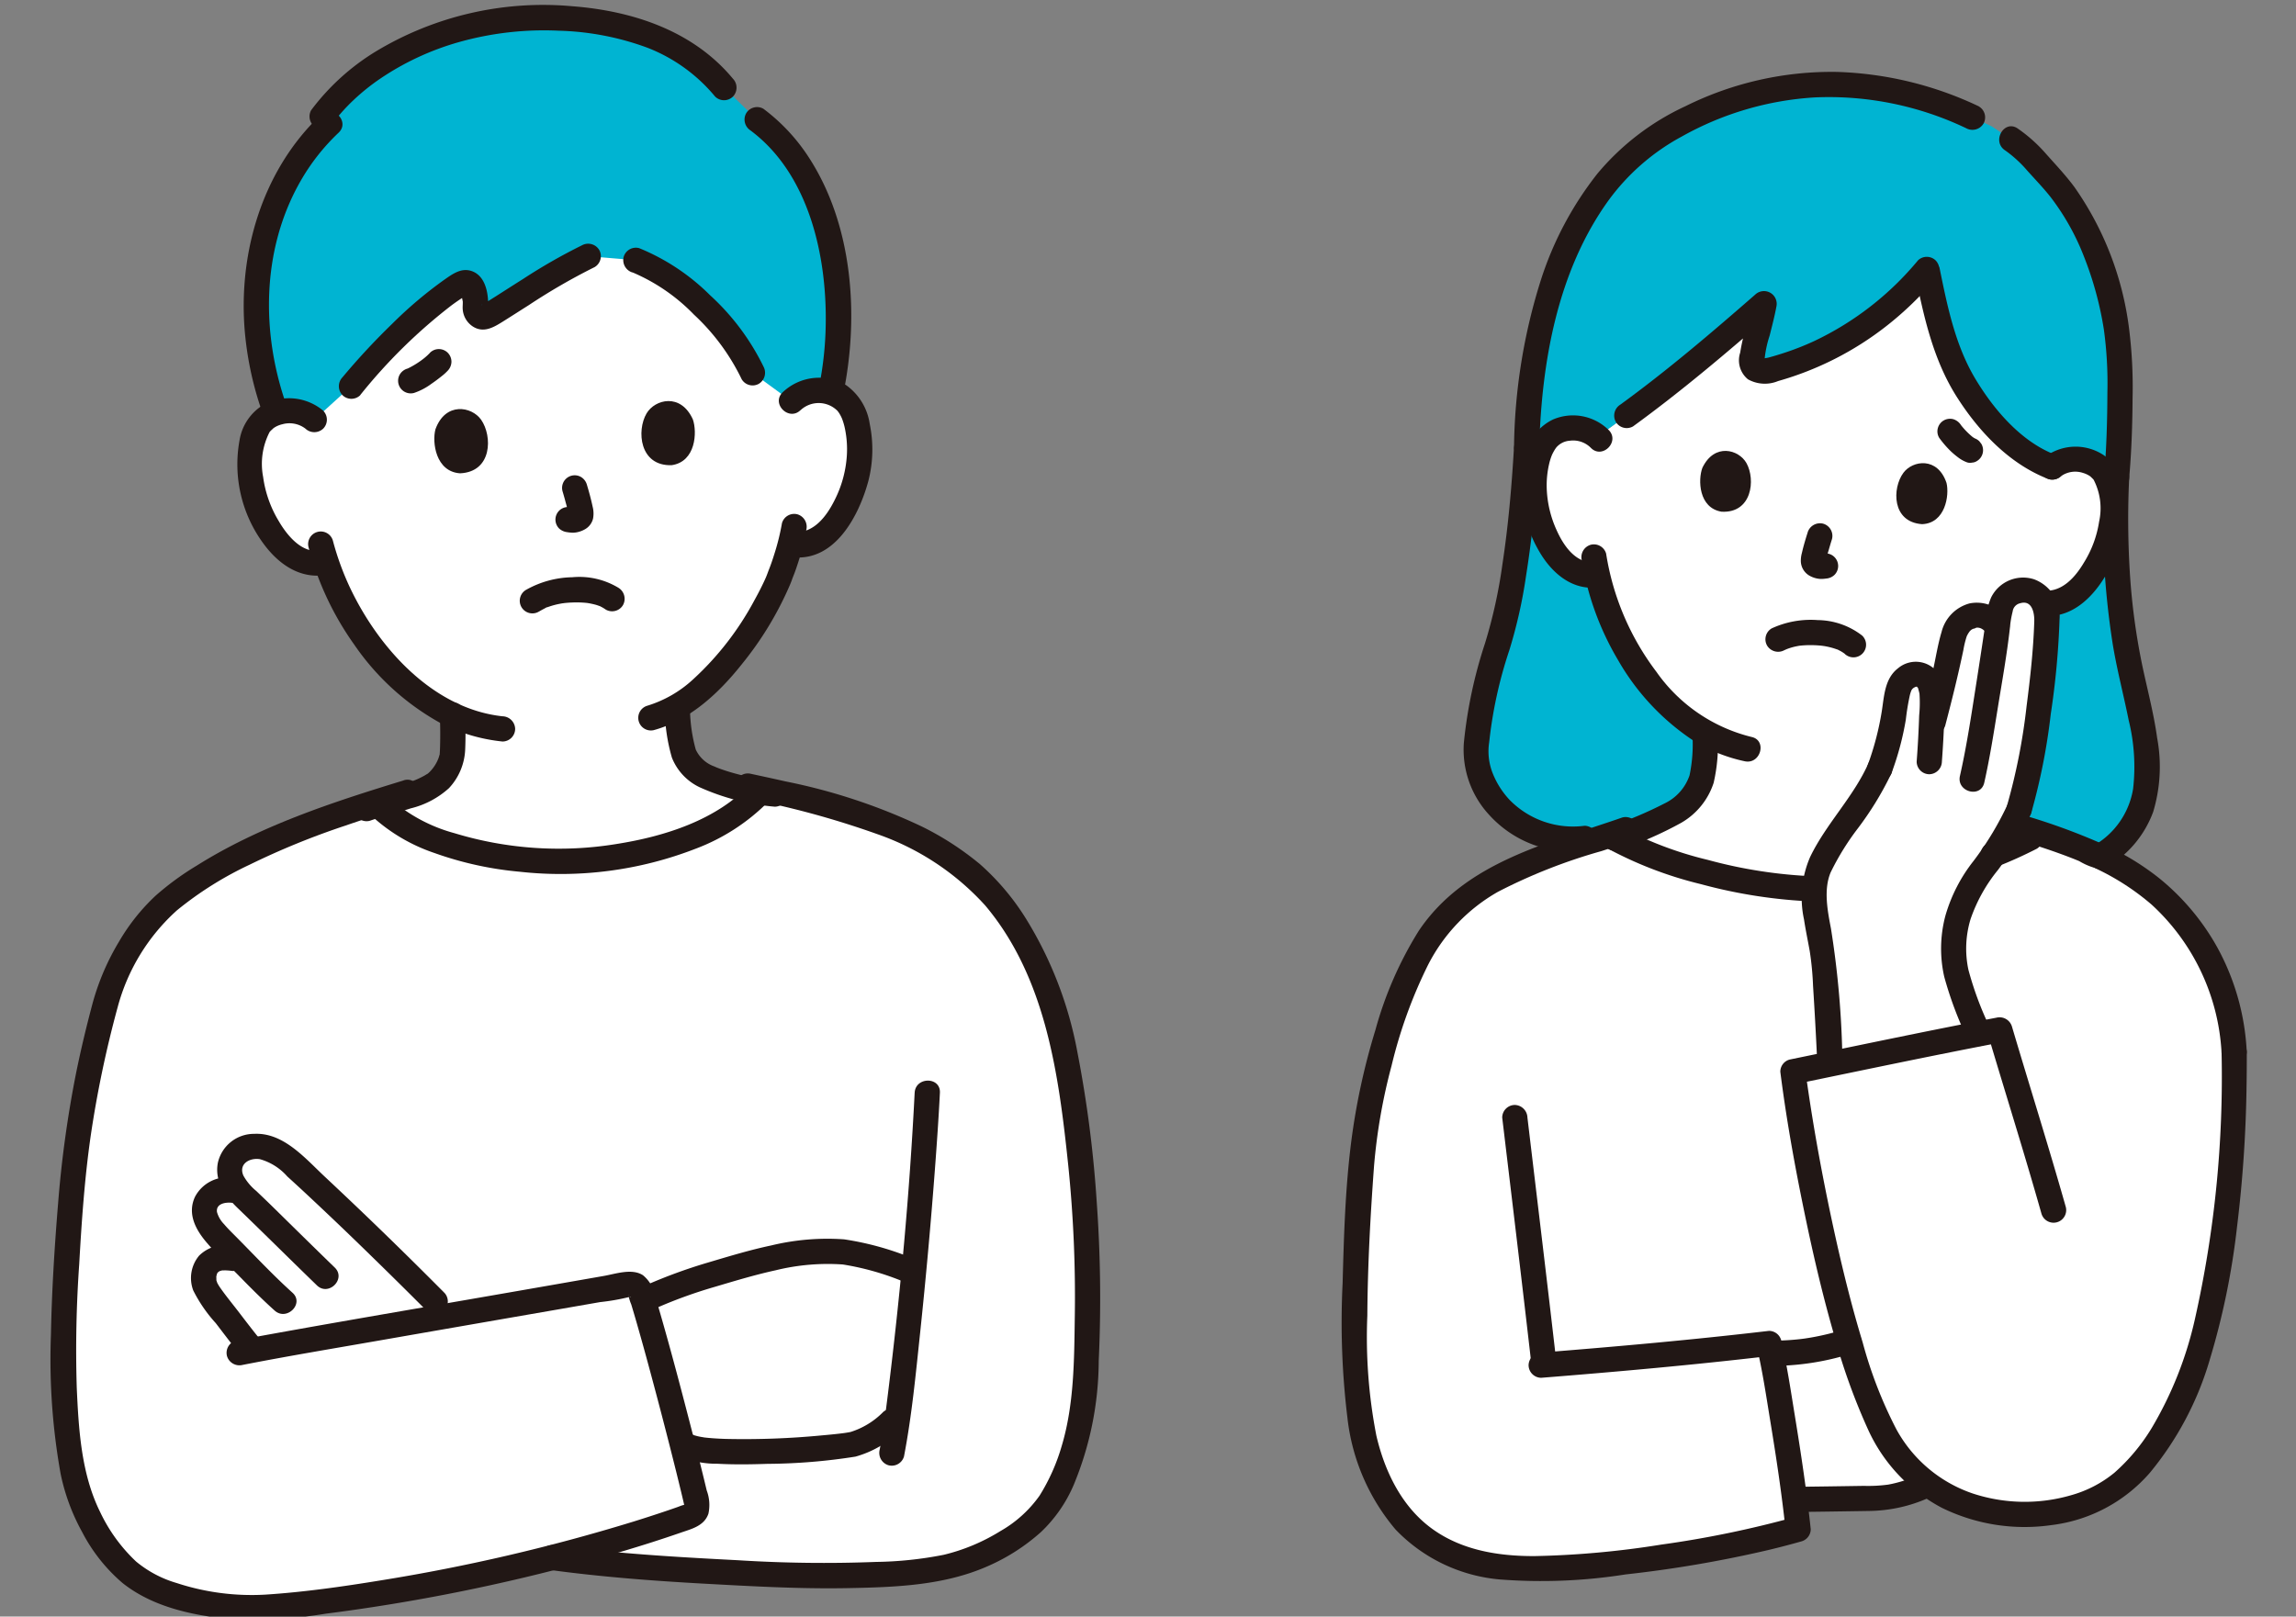
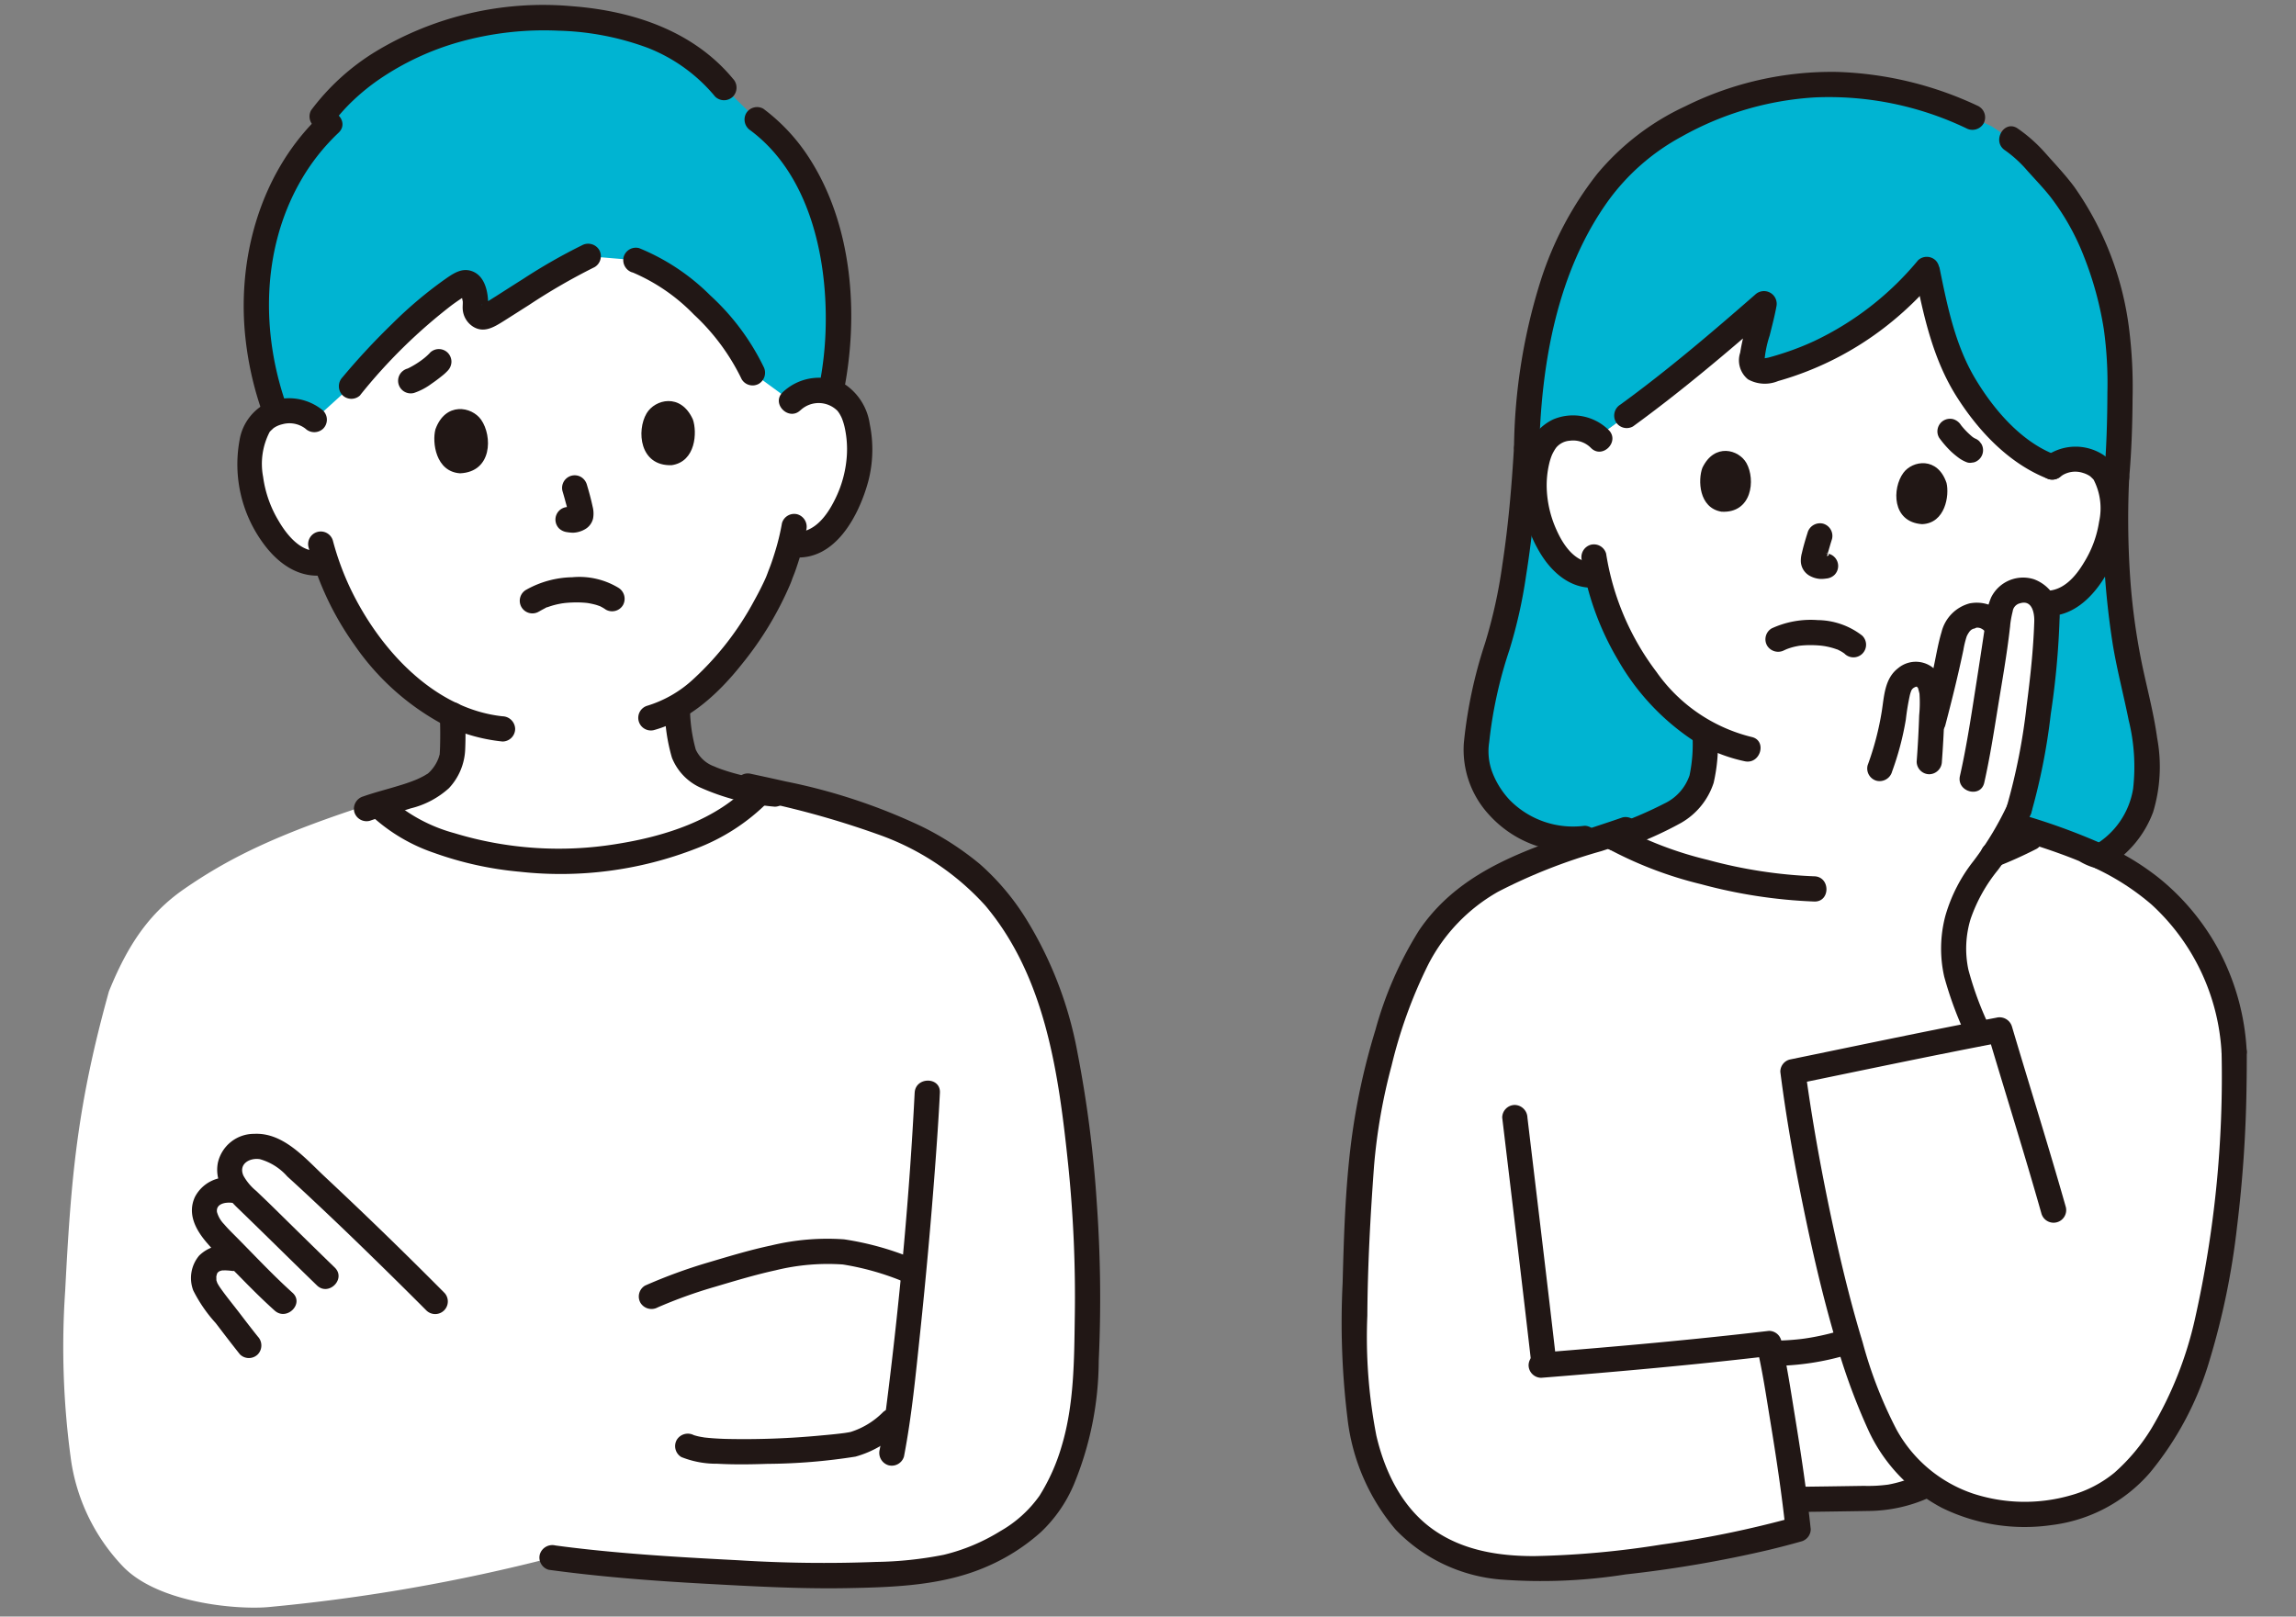
<svg xmlns="http://www.w3.org/2000/svg" width="213" height="150" viewBox="0 0 213 150">
  <rect x="0" y="0" width="213" height="150" fill="#808080" stroke="none" />
  <defs>
    <clipPath id="clip-path">
      <rect id="長方形_21" data-name="長方形 21" width="213" height="150" transform="translate(686 2092)" fill="#fff" stroke="#707070" stroke-width="1" />
    </clipPath>
  </defs>
  <g id="マスクグループ_1" data-name="マスクグループ 1" transform="translate(-686 -2092)" clip-path="url(#clip-path)">
    <g id="_13112" data-name="13112" transform="translate(690.705 2092.479)">
      <path id="パス_178" data-name="パス 178" d="M88.132,55.185A3.463,3.463,0,0,1,90.6,54.173a3.213,3.213,0,0,1,2.946,1.492c1.045,1.662,1.124,4.8.541,6.758a10.466,10.466,0,0,1-2.877,5.1,3.816,3.816,0,0,1-2.908.962l-.284-.037a22.4,22.4,0,0,1-.906,2.786c-.667,2.048-4.493,9.266-9.579,12.269a21.665,21.665,0,0,0,.517,4.028,3.516,3.516,0,0,0,1.631,2.16,17.043,17.043,0,0,0,5.545,1.741l-.058.059c-3.6,3.893-10.357,6.051-17.358,6.34-7.148.253-14.723-1.715-18-5.2A23.088,23.088,0,0,0,54.884,90.8a4.517,4.517,0,0,0,1.756-2.653,33.163,33.163,0,0,0,.029-3.859,20.407,20.407,0,0,1-6.355-4.966,26.332,26.332,0,0,1-5.355-9.229,3.742,3.742,0,0,1-3.212-.674,10.464,10.464,0,0,1-3.26-4.859c-.732-1.913-.894-5.043.021-6.779a3.213,3.213,0,0,1,2.823-1.713,3.463,3.463,0,0,1,2.536.82s-3.716-20.922,22.3-20.922S88.132,55.185,88.132,55.185Z" transform="translate(-19.406 -18.425)" fill="#fff" />
      <path id="パス_179" data-name="パス 179" d="M66.86,221.97c-1.355-.062-2.731-.136-4.15-.212-4.994-.263-10.232-.639-14.977-1.292a166.714,166.714,0,0,1-26.42,4.6c-2.981.233-10.12-.41-13.363-3.752a18.069,18.069,0,0,1-4.816-9.719,76.545,76.545,0,0,1-.568-15.878c.542-10.534,1.1-17.156,4.062-27.8,1.727-4.26,3.706-7.231,6.99-9.5,4.34-3,8.915-5.194,17.789-8.039,3.146,3.638,10.905,5.7,18.218,5.445,7.187-.3,14.119-2.565,17.634-6.658,5.39,1.173,10.936,2.519,15.723,5.305a20.234,20.234,0,0,1,5.2,4.019,26.857,26.857,0,0,1,3.76,5.423c3.141,5.935,3.989,12.6,4.74,19.2a122.123,122.123,0,0,1,.571,19.581c-.244,5.091-.868,8.32-3.063,12.246-1.79,3.2-7.047,6.223-11.651,6.725a96.525,96.525,0,0,1-15.684.314Z" transform="translate(-1.224 -76.419)" fill="#fff" />
      <path id="パス_180" data-name="パス 180" d="M335.182,256.343c-.233-.709-.46-1.434-.68-2.171a22.993,22.993,0,0,1-6.43,1.122l-.808.024c.5,2.5,1.526,8.494,2.18,13.542,2.575-.024,5.145-.069,7.714-.108a11.509,11.509,0,0,0,4.648-1.287,15.192,15.192,0,0,1-4.884-6.452C336.31,259.587,335.728,258.011,335.182,256.343Z" transform="translate(-167.663 -130.217)" fill="#fff" />
      <path id="パス_181" data-name="パス 181" d="M115.833,253.517c-1.093-4.246-2.38-9.016-3.244-11.863a48.614,48.614,0,0,1,8.369-2.968,31.506,31.506,0,0,1,9.278-1.59c2.467,0,5.107,1.068,6.938,1.712l.554.2c-.47,5-1,9.881-1.471,13.363l-.542.488a10.336,10.336,0,0,1-3.58,2.146c-2.249.439-13.319,1.215-15.362.177l-.591-.3Z" transform="translate(-57.681 -121.468)" fill="#fff" />
      <path id="パス_182" data-name="パス 182" d="M29.5,224.245c-.067-.119-.128-.24-.182-.364a1.875,1.875,0,0,1,.293-1.981,2.4,2.4,0,0,1,2.136-.7l.6.064a4.08,4.08,0,0,1-.6-.9,2.292,2.292,0,0,1,.347-2.536,2.752,2.752,0,0,1,2.227-.676,4.741,4.741,0,0,1,2.513,1.178c3.651,3.232,10.371,9.786,13.767,13.21,0,0,.655.629,1.351,1.278-7.335,1.274-14.815,2.58-18.308,3.225l-.348-.435c-1.084-1.352-1.993-2.59-3.161-4.089A5.219,5.219,0,0,1,29.189,230a2.183,2.183,0,0,1,.314-1.9c.748-.832,1.727-.683,3.054-.446-.539-.555-1.079-1.109-1.625-1.654a8.465,8.465,0,0,1-1.431-1.75Z" transform="translate(-14.906 -111.232)" fill="#fff" />
      <path id="パス_183" data-name="パス 183" d="M287.956,65.7c.035.028.07.058.1.088l1.249-.91,1.455-1.059c4.141-3,8.636-6.8,12.755-10.4-.244,1.384-.962,3.733-1.139,5.169-.072.577.04.785.468,1.019a2.021,2.021,0,0,0,1.176.014,28.146,28.146,0,0,0,14.6-9.384,48.524,48.524,0,0,0,2.314,8.564c2.084,4.558,5.842,8.513,9.312,9.8a3.289,3.289,0,0,1,2.426-.721,3.052,3.052,0,0,1,2.641,1.69c.829,1.669.606,4.637-.132,6.437a9.943,9.943,0,0,1-3.2,4.539,3.621,3.621,0,0,1-2.839.634l-.264-.061a21.338,21.338,0,0,1-1.122,2.545,28.493,28.493,0,0,1-7.908,9.315c.016,1.073-.014,1.5.088,2.89a6.944,6.944,0,0,0,.334,1.96,4.785,4.785,0,0,0,1.436,2.091,16.123,16.123,0,0,0,4.807,2.433l1.687.664a44.626,44.626,0,0,1-19.141,4.739c-6.437.025-14.88-2.195-19.4-4.724l1.726-.679a16.127,16.127,0,0,0,4.807-2.433,4.787,4.787,0,0,0,1.437-2.091,6.946,6.946,0,0,0,.334-1.96c.092-1.26.076-1.727.084-2.6a19.06,19.06,0,0,1-5.817-5.462,25,25,0,0,1-4.18-9.228,3.553,3.553,0,0,1-2.971-.943,9.921,9.921,0,0,1-2.617-4.9c-.51-1.876-.364-4.849.665-6.4a3.049,3.049,0,0,1,2.829-1.35A3.358,3.358,0,0,1,287.956,65.7Z" transform="translate(-144.561 -25.738)" fill="#fff" />
      <path id="パス_184" data-name="パス 184" d="M329.639,177.823a110.51,110.51,0,0,1-2.191,23.734c-1.255,5.628-3.341,11.561-7.586,15.687-4.023,3.91-10.969,4.281-15.626,2.38a14.261,14.261,0,0,1-7.9-8.118,64.284,64.284,0,0,1-2.423-6.84,22.953,22.953,0,0,1-6.43,1.122l-.8.043c.593,3,1.938,10.908,2.5,16.289a111.391,111.391,0,0,1-20.708,3.488c-5.845.48-11.9.3-16.073-4.587-3.853-4.508-4.292-10.869-4.35-16.538-.055-5.421.234-10.852.634-16.257.445-6.044,2.91-15.905,6.262-20.954,3.539-5.331,9.25-7.1,15.246-9.055l1.173-.336c.263-.075.445-.1.522-.046,4.448,2.6,13.112,4.912,19.687,4.886a44.3,44.3,0,0,0,19.953-5.178c5.035,1.609,8.876,3.389,12.025,6.489a20.863,20.863,0,0,1,6.083,13.79" transform="translate(-127.08 -80.712)" fill="#fff" />
      <path id="パス_185" data-name="パス 185" d="M352.158,135.7a25.436,25.436,0,0,0,1.609-2.619c.244-.462.472-.944.691-1.463,1.458-4.726,2.348-12.8,2.555-17.011a4.174,4.174,0,0,0-.235-2.086,2.282,2.282,0,0,0-2.009-1.224,2.212,2.212,0,0,0-2.123,2.028c-.068.356-.146.9-.2,1.335l-.032-.039a2.39,2.39,0,0,0-2-1c-1.136.105-1.871.965-2.143,2.313-.41,2.071-1.25,5.541-1.977,8.252.041-.937.066-1.812.095-2.866a3.488,3.488,0,0,0-.257-1.382,1.366,1.366,0,0,0-.921-.823,1.741,1.741,0,0,0-1.756.87,6.354,6.354,0,0,0-.508,2.037,26.379,26.379,0,0,1-1.427,5.822c-1.4,3.319-5.466,7.559-5.974,10.26a11.329,11.329,0,0,0,.164,4.062,36.413,36.413,0,0,1,.694,4.5c.218,3.278.335,5.246.478,8.361,4.526-.862,9.528-1.832,13.817-2.591-1.189-2.623-2.545-6-2.341-7.908a11.334,11.334,0,0,1,2.316-6.754C351.218,137.026,351.706,136.352,352.158,135.7Z" transform="translate(-171.844 -57.017)" fill="#fff" />
      <path id="パス_186" data-name="パス 186" d="M91.382,20.036a17.573,17.573,0,0,0-5.825-8.193L82.5,8.87C78.989,4.6,73.471,2.422,65.707,2.38c-10.1.049-17.367,4.845-20.5,9.174l.7.673c-6.611,6.2-8.692,16.913-4.99,26.833a4.247,4.247,0,0,1,1.034-.2,3.463,3.463,0,0,1,2.536.82l3.424-3.107c2.541-3.06,7.055-7.7,10.277-9.55.377-.217.884.038,1.065.676a4.249,4.249,0,0,1,.16,1.539.8.8,0,0,0,1.178.818c2.3-1.394,6.379-4.179,9.3-5.543l4.418.371a14.218,14.218,0,0,1,4.149,2.392,23.7,23.7,0,0,1,6.681,8.056l3.618,2.647a3.463,3.463,0,0,1,2.466-1.012,4.154,4.154,0,0,1,1.176.155A31.914,31.914,0,0,0,91.382,20.036Z" transform="translate(-20.031 -1.219)" fill="#00b4d2" />
      <path id="パス_187" data-name="パス 187" d="M281.174,85.042l1.257.07.746-.213c.263-.075.445-.1.522-.046s.2.106.293.159l1.719-.676a16.138,16.138,0,0,0,4.807-2.433,4.787,4.787,0,0,0,1.437-2.091,6.946,6.946,0,0,0,.334-1.96c.092-1.26.076-1.727.084-2.6a19.06,19.06,0,0,1-5.817-5.462,25,25,0,0,1-4.18-9.228,3.553,3.553,0,0,1-2.97-.943,9.921,9.921,0,0,1-2.617-4.9c-.51-1.876-.364-4.849.665-6.4a3.049,3.049,0,0,1,2.829-1.35,3.358,3.358,0,0,1,2,.72c.035.028.07.058.1.088l1.249-.91,1.455-1.059c4.141-3,8.636-6.8,12.755-10.4-.244,1.384-.962,3.733-1.139,5.169-.072.577.04.785.468,1.019a2.021,2.021,0,0,0,1.176.014,28.145,28.145,0,0,0,14.6-9.384,48.527,48.527,0,0,0,2.314,8.564c2.084,4.558,5.842,8.513,9.312,9.8A3.289,3.289,0,0,1,327,49.869a3.051,3.051,0,0,1,2.641,1.69c.829,1.669.606,4.637-.132,6.437a9.942,9.942,0,0,1-3.2,4.539,3.712,3.712,0,0,1-2.487.69v0a4.174,4.174,0,0,1,.235,2.086c-.207,4.212-1.1,12.285-2.555,17.011-.219.52-.448,1-.691,1.463-.079.151-.162.3-.244.444l.272.1,1.684.663c.279-.146.554-.293.815-.439a46.733,46.733,0,0,1,5.653,2.162,8.522,8.522,0,0,0,3.747-4.276c1.352-3.489.2-8.181-.655-11.825A69.226,69.226,0,0,1,330.534,51.6c.337-3.7.335-8.117.31-9.967-.086-6.411-2.546-13.708-6.451-17.912-1.555-1.674-2.079-2.51-3.625-3.54l-1.79-1.192-1.8-.853a30.172,30.172,0,0,0-11.912-3.008,29.578,29.578,0,0,0-19.394,6.31c-5.74,4.89-9.742,14.2-10.07,27.335-.517,8.887-1.618,15.253-2.85,18.838a43.091,43.091,0,0,0-1.846,9.1C270.864,80.387,274.674,85.735,281.174,85.042Z" transform="translate(-138.887 -7.729)" fill="#00b4d2" />
      <path id="パス_188" data-name="パス 188" d="M51.41,10.924a17.271,17.271,0,0,1,1.919-2.131,19.97,19.97,0,0,1,2.5-2,25.3,25.3,0,0,1,7.159-3.336,29.115,29.115,0,0,1,9.36-1.087A25.612,25.612,0,0,1,80.577,3.95a15.376,15.376,0,0,1,6.281,4.532,1.179,1.179,0,0,0,1.655,0,1.2,1.2,0,0,0,0-1.655C84.816,2.361,79.175.519,73.556.095A30.048,30.048,0,0,0,55.306,4.34a21.393,21.393,0,0,0-5.92,5.4,1.18,1.18,0,0,0,.42,1.6,1.2,1.2,0,0,0,1.6-.421Z" transform="translate(-25.221 0)" fill="#211715" />
      <path id="パス_189" data-name="パス 189" d="M40.778,47.761c-2.481-6.807-2.458-14.689,1.2-21.084a19.455,19.455,0,0,1,3.532-4.494c1.1-1.037-.561-2.691-1.655-1.655C38.232,25.849,36,33.948,36.9,41.512a30.538,30.538,0,0,0,1.624,6.873,1.2,1.2,0,0,0,1.44.817,1.18,1.18,0,0,0,.817-1.44Z" transform="translate(-18.804 -10.349)" fill="#211715" />
      <path id="パス_190" data-name="パス 190" d="M132.551,21.57c5.42,4.055,7.08,11.645,6.962,18.052a31.6,31.6,0,0,1-.631,5.779,1.2,1.2,0,0,0,.817,1.44,1.182,1.182,0,0,0,1.44-.818c1.483-7.229.911-15.662-3.207-21.983a17.49,17.49,0,0,0-4.2-4.492,1.178,1.178,0,0,0-1.6.42,1.2,1.2,0,0,0,.42,1.6Z" transform="translate(-67.616 -9.934)" fill="#211715" />
      <path id="パス_191" data-name="パス 191" d="M43.476,75.947a4.948,4.948,0,0,0-5.459-.607,4.724,4.724,0,0,0-2.309,3.335,12.4,12.4,0,0,0,2.2,9.578c1.414,1.934,3.414,3.352,5.9,2.919a1.18,1.18,0,0,0,.817-1.44,1.2,1.2,0,0,0-1.44-.817c-1.707.3-3.089-1.437-3.842-2.731a10.653,10.653,0,0,1-1.45-4.105,6.424,6.424,0,0,1,.6-4.152c.046-.065.036-.054-.032.035q.069-.086.146-.165c.04-.039.3-.273.228-.218a2.292,2.292,0,0,1,.829-.375,2.448,2.448,0,0,1,2.151.4,1.2,1.2,0,0,0,1.655,0,1.18,1.18,0,0,0,0-1.655Z" transform="translate(-18.189 -38.314)" fill="#211715" />
      <path id="パス_192" data-name="パス 192" d="M140.514,73.911a2.465,2.465,0,0,1,3.488.11c-.169-.2.057.086.085.133a3.5,3.5,0,0,1,.279.526,5.84,5.84,0,0,1,.28.966,9.364,9.364,0,0,1,.172,2.451,10.616,10.616,0,0,1-1.116,4.113c-.747,1.515-1.967,3.179-3.849,3a1.179,1.179,0,0,0-1.17,1.17,1.2,1.2,0,0,0,1.17,1.17c3.9.373,6.1-3.9,6.956-7.062a11.732,11.732,0,0,0,.132-5.3,5.365,5.365,0,0,0-2.182-3.6,4.9,4.9,0,0,0-5.9.66c-1.081,1.052.574,2.707,1.655,1.655Z" transform="translate(-70.96 -36.323)" fill="#211715" />
      <path id="パス_193" data-name="パス 193" d="M125.069,97.661a21.411,21.411,0,0,1-.693,2.821c-.117.376-.24.751-.377,1.122-.029.079-.06.158-.09.236-.087.228.135-.349-.042.108-.049.12-.091.241-.136.361-.028.074-.057.146-.085.221-.017.046-.037.091-.055.137-.058.146.092-.21.026-.061-.1.236-.21.47-.321.7-.25.522-.52,1.035-.8,1.54a27.531,27.531,0,0,1-5.652,7.287,10.976,10.976,0,0,1-4.3,2.475,1.172,1.172,0,0,0,.622,2.257c3.37-.917,6.092-3.481,8.208-6.155a31.052,31.052,0,0,0,4.463-7.389c.045-.11.09-.221.132-.332.018-.049.109-.327.049-.162-.082.236.067-.16.108-.262s.074-.186.109-.279c.087-.231.167-.464.244-.7a21.916,21.916,0,0,0,.849-3.307,1.206,1.206,0,0,0-.817-1.44,1.179,1.179,0,0,0-1.44.817Z" transform="translate(-57.232 -49.594)" fill="#211715" />
      <path id="パス_194" data-name="パス 194" d="M48.995,101.61a27.8,27.8,0,0,0,4.245,9.044,23.394,23.394,0,0,0,8.2,7.383,16.239,16.239,0,0,0,5.553,1.6,1.178,1.178,0,0,0,1.17-1.17,1.2,1.2,0,0,0-1.17-1.17c-6.454-.7-11.491-6.34-14.135-11.9a25.759,25.759,0,0,1-1.609-4.418,1.171,1.171,0,0,0-2.257.622Z" transform="translate(-25.077 -51.313)" fill="#211715" />
      <path id="パス_195" data-name="パス 195" d="M91.051,112.016c.159-.092.319-.183.483-.265.054-.027.237-.151.293-.137-.159.066-.2.083-.113.049l.106-.041c.062-.024.125-.046.189-.068a7.1,7.1,0,0,1,.96-.252c.109-.021.219-.04.329-.057-.172.027.037,0,.105-.012q.363-.039.729-.052a9.39,9.39,0,0,1,1.32.037c.1.01.237.035.06.005.1.017.2.032.293.052.146.029.293.063.439.1s.274.086.41.133c.2.071.01-.033-.055-.027a.691.691,0,0,1,.171.079,3.393,3.393,0,0,1,.467.279,1.175,1.175,0,0,0,1.6-.42,1.2,1.2,0,0,0-.42-1.6,7.012,7.012,0,0,0-4.283-.982,9.047,9.047,0,0,0-4.262,1.154,1.171,1.171,0,1,0,1.181,2.021Z" transform="translate(-45.745 -55.756)" fill="#211715" />
      <path id="パス_196" data-name="パス 196" d="M96.677,90.911c.11.363.212.729.309,1.1a9.8,9.8,0,0,1,.268,1.168l-.042-.311a1.189,1.189,0,0,1,0,.236l.042-.311a.677.677,0,0,1-.035.141l.118-.28a.507.507,0,0,1-.053.09l.183-.237a.322.322,0,0,1-.049.049l.237-.183a1.385,1.385,0,0,1-.217.12l.28-.118a1.216,1.216,0,0,1-.282.082l.311-.042a1.23,1.23,0,0,1-.3,0l.312.042c-.187-.025-.373-.059-.561-.077a1.169,1.169,0,0,0-.829,2,1.325,1.325,0,0,0,.829.341.242.242,0,0,1,.053.006l-.311-.042a4.361,4.361,0,0,0,.7.082,2.364,2.364,0,0,0,1.07-.293,1.556,1.556,0,0,0,.8-1.018,2.545,2.545,0,0,0-.039-1.109c-.146-.691-.332-1.373-.536-2.048a1.224,1.224,0,0,0-.536-.7,1.17,1.17,0,0,0-1.719,1.322Z" transform="translate(-49.198 -45.816)" fill="#211715" />
      <path id="パス_197" data-name="パス 197" d="M73.074,78.726c-.321,1.206.023,3.936,2.289,4.082,2.982-.132,3.013-3.451,1.951-4.97C76.441,76.595,74,76.157,73.074,78.726Z" transform="translate(-37.384 -39.37)" fill="#211715" />
      <path id="パス_198" data-name="パス 198" d="M117.139,77.028c.412,1.177.278,3.926-1.969,4.246-2.983.1-3.267-3.209-2.325-4.806C113.618,75.161,116.015,74.539,117.139,77.028Z" transform="translate(-57.567 -38.59)" fill="#211715" />
      <path id="パス_199" data-name="パス 199" d="M69.036,65.786a5.207,5.207,0,0,1-.674.6L68.6,66.2a8.268,8.268,0,0,1-1.751,1.1l.28-.118a1.54,1.54,0,0,1-.185.066,1.216,1.216,0,0,0-.7.536,1.17,1.17,0,0,0,1.322,1.72,5.828,5.828,0,0,0,1.609-.848c.329-.223.647-.463.957-.712a4.654,4.654,0,0,0,.558-.507,1.232,1.232,0,0,0,.341-.829,1.192,1.192,0,0,0-.341-.829,1.17,1.17,0,0,0-1.655,0Z" transform="translate(-33.855 -33.525)" fill="#211715" />
      <path id="パス_200" data-name="パス 200" d="M65.642,133.785c.049.962.054,1.929.028,2.892-.006.229-.014.458-.031.686a2.285,2.285,0,0,1-.02.231c.057-.317-.062.123-.082.182a3.653,3.653,0,0,1-.787,1.261,2.508,2.508,0,0,1-.273.251c.146-.111-.214.117-.251.137-.22.123-.447.235-.677.337-.157.07-.449.182-.712.276-.3.109-.609.209-.916.3-1.127.351-2.276.632-3.39,1.024a1.2,1.2,0,0,0-.818,1.44,1.181,1.181,0,0,0,1.44.817c1.245-.439,2.533-.738,3.786-1.15a8.15,8.15,0,0,0,3.554-1.876A5.578,5.578,0,0,0,68,136.99c.045-1.066.039-2.141-.017-3.207a1.2,1.2,0,0,0-1.17-1.17,1.181,1.181,0,0,0-1.17,1.17Z" transform="translate(-29.549 -67.94)" fill="#211715" />
      <path id="パス_201" data-name="パス 201" d="M127.017,139.423a.788.788,0,0,1-.112-.014l-.341-.049c-.263-.04-.525-.084-.787-.131q-.78-.141-1.557-.322c-.543-.127-1.083-.27-1.615-.439-.241-.076-.481-.157-.718-.244-.112-.042-.224-.085-.336-.131.178.073-.108-.049-.138-.064a3.008,3.008,0,0,1-1.731-1.574,14.807,14.807,0,0,1-.534-3.748,1.2,1.2,0,0,0-1.17-1.17,1.181,1.181,0,0,0-1.17,1.17,16.727,16.727,0,0,0,.662,4.5,5.125,5.125,0,0,0,2.567,2.747,21.4,21.4,0,0,0,6.977,1.807,1.177,1.177,0,0,0,1.17-1.17,1.2,1.2,0,0,0-1.17-1.17Z" transform="translate(-59.843 -67.389)" fill="#211715" />
      <path id="パス_202" data-name="パス 202" d="M109.764,48.427a17.373,17.373,0,0,1,5.7,3.915,20.049,20.049,0,0,1,4.432,6,1.179,1.179,0,0,0,1.6.42,1.2,1.2,0,0,0,.42-1.6,21.985,21.985,0,0,0-4.936-6.6,20.055,20.055,0,0,0-6.593-4.382,1.179,1.179,0,0,0-1.44.817,1.2,1.2,0,0,0,.817,1.44Z" transform="translate(-55.796 -23.634)" fill="#211715" />
      <path id="パス_203" data-name="パス 203" d="M56.786,59.432A49.651,49.651,0,0,1,65.3,51.071c.337-.247.68-.485,1.033-.709.074-.049.471-.219.493-.3-.02.076-.717.072-.658-.049,0-.006.031.154.033.136a5.14,5.14,0,0,0,.1.594c.011.23-.02.458-.007.688a2.085,2.085,0,0,0,.945,1.637c.993.634,1.923.079,2.786-.461.806-.505,1.606-1.02,2.41-1.529a57.124,57.124,0,0,1,6.1-3.524,1.18,1.18,0,0,0,.42-1.6,1.2,1.2,0,0,0-1.6-.42,52.431,52.431,0,0,0-5.453,3.118c-.84.529-1.675,1.065-2.514,1.6-.365.231-.732.462-1.1.688a2.286,2.286,0,0,0-.232.141c0-.124.491.062.5.063.043.011.036.156.087.129s.012-.387.011-.433c-.024-1.113-.35-2.526-1.544-2.923-.984-.327-1.818.319-2.585.854a38.813,38.813,0,0,0-4.776,4.048,64.4,64.4,0,0,0-4.61,4.963,1.2,1.2,0,0,0,0,1.655,1.18,1.18,0,0,0,1.655,0Z" transform="translate(-28.075 -23.25)" fill="#211715" />
      <path id="パス_204" data-name="パス 204" d="M291.212,104.066a26.369,26.369,0,0,0,3.357,9.248,22.151,22.151,0,0,0,6.945,7.45,14.842,14.842,0,0,0,4.818,1.951c1.469.312,2.1-1.944.622-2.257a15.22,15.22,0,0,1-8.827-6.053,24.406,24.406,0,0,1-4.658-10.958,1.179,1.179,0,0,0-1.44-.817,1.2,1.2,0,0,0-.818,1.44Z" transform="translate(-149.174 -52.558)" fill="#211715" />
      <path id="パス_205" data-name="パス 205" d="M327.932,119.763l.215-.1c.172-.079-.082.044-.117.049a.947.947,0,0,0,.157-.061,5.726,5.726,0,0,1,.687-.211c.151-.036.3-.062.455-.092.224-.044-.139.01.016,0,.084-.008.167-.019.252-.025a9.47,9.47,0,0,1,1.3-.015c.207.011.414.029.619.053-.229-.027.12.02.135.022.086.015.172.031.257.049a6.208,6.208,0,0,1,.91.259l.109.042q.126.049-.109-.049c.038-.006.124.058.156.073.1.049.2.1.3.162.076.045.146.1.22.143.226.15-.239-.2,0,0a1.171,1.171,0,1,0,1.656-1.655,6.842,6.842,0,0,0-4.116-1.437,8.647,8.647,0,0,0-4.279.77,1.175,1.175,0,0,0-.42,1.6,1.2,1.2,0,0,0,1.6.42Z" transform="translate(-167.103 -59.912)" fill="#211715" />
-       <path id="パス_206" data-name="パス 206" d="M333.553,99.43c-.2.628-.39,1.262-.534,1.9a2.694,2.694,0,0,0-.1.77,1.6,1.6,0,0,0,.735,1.3,2.316,2.316,0,0,0,1.067.341,3.041,3.041,0,0,0,.7-.063l-.311.042.1-.011a1.252,1.252,0,0,0,.829-.341,1.17,1.17,0,0,0,0-1.655,1.151,1.151,0,0,0-.829-.341c-.165.013-.329.041-.493.064l.311-.042a1.26,1.26,0,0,1-.341,0l.311.042a1.161,1.161,0,0,1-.226-.064l.279.118a1.256,1.256,0,0,1-.244-.135l.237.183A.311.311,0,0,1,335,101.5l.183.237a.483.483,0,0,1-.049-.086l.118.279a.636.636,0,0,1-.026-.1l.041.311a1,1,0,0,1,0-.258l-.042.311a9.271,9.271,0,0,1,.272-1.105c.1-.346.2-.692.31-1.035a1.18,1.18,0,0,0-.817-1.44,1.2,1.2,0,0,0-1.44.817Z" transform="translate(-170.561 -50.503)" fill="#211715" />
+       <path id="パス_206" data-name="パス 206" d="M333.553,99.43c-.2.628-.39,1.262-.534,1.9a2.694,2.694,0,0,0-.1.77,1.6,1.6,0,0,0,.735,1.3,2.316,2.316,0,0,0,1.067.341,3.041,3.041,0,0,0,.7-.063l-.311.042.1-.011a1.252,1.252,0,0,0,.829-.341,1.17,1.17,0,0,0,0-1.655,1.151,1.151,0,0,0-.829-.341l.311-.042a1.26,1.26,0,0,1-.341,0l.311.042a1.161,1.161,0,0,1-.226-.064l.279.118a1.256,1.256,0,0,1-.244-.135l.237.183A.311.311,0,0,1,335,101.5l.183.237a.483.483,0,0,1-.049-.086l.118.279a.636.636,0,0,1-.026-.1l.041.311a1,1,0,0,1,0-.258l-.042.311a9.271,9.271,0,0,1,.272-1.105c.1-.346.2-.692.31-1.035a1.18,1.18,0,0,0-.817-1.44,1.2,1.2,0,0,0-1.44.817Z" transform="translate(-170.561 -50.503)" fill="#211715" />
      <path id="パス_207" data-name="パス 207" d="M313.977,86.375c-.418,1.108-.353,3.72,1.774,4.074,2.829.159,3.175-2.975,2.314-4.51C317.36,84.682,315.1,84.037,313.977,86.375Z" transform="translate(-160.751 -43.449)" fill="#211715" />
      <path id="パス_208" data-name="パス 208" d="M355.738,88.977c.278,1.151-.11,3.736-2.264,3.824-2.829-.193-2.783-3.344-1.739-4.762C352.59,86.877,354.913,86.518,355.738,88.977Z" transform="translate(-179.864 -44.644)" fill="#211715" />
      <path id="パス_209" data-name="パス 209" d="M379.565,86.722a2.292,2.292,0,0,1,2.023-.284,2.321,2.321,0,0,1,.664.314c.013.01.184.174.244.235.231.238-.089-.156.08.095a5.762,5.762,0,0,1,.5,3.877,10.042,10.042,0,0,1-1.4,3.784c-.791,1.339-2.009,2.745-3.7,2.619a1.181,1.181,0,0,0-1.17,1.17,1.194,1.194,0,0,0,1.17,1.17c3.614.269,5.983-3.548,6.981-6.539.864-2.593,1.053-6.612-1.46-8.38a4.716,4.716,0,0,0-5.592.285,1.177,1.177,0,0,0,0,1.655,1.2,1.2,0,0,0,1.655,0Z" transform="translate(-193.047 -43.034)" fill="#211715" />
      <path id="パス_210" data-name="パス 210" d="M287.851,79.413a4.711,4.711,0,0,0-5.15-.988,4.633,4.633,0,0,0-2.5,3.031,11.861,11.861,0,0,0,1.193,9.2c1.073,1.874,2.877,3.534,5.176,3.374a1.2,1.2,0,0,0,1.17-1.17,1.18,1.18,0,0,0-1.17-1.17c-1.782.124-2.913-1.551-3.56-3.005a10.163,10.163,0,0,1-.91-3.853,8.775,8.775,0,0,1,.22-2.262,5.282,5.282,0,0,1,.28-.882,4.657,4.657,0,0,1,.289-.52c.027-.045.2-.244.028-.049a1.8,1.8,0,0,1,1.325-.717,2.315,2.315,0,0,1,1.957.667c1.059,1.073,2.713-.58,1.655-1.655Z" transform="translate(-143.315 -39.988)" fill="#211715" />
      <path id="パス_211" data-name="パス 211" d="M354.661,49.843c.793,3.9,1.655,7.8,3.8,11.214,2.048,3.248,4.931,6.317,8.587,7.705a1.18,1.18,0,0,0,1.44-.817,1.2,1.2,0,0,0-.818-1.44c-3.17-1.2-5.695-4.159-7.4-6.981-1.884-3.109-2.624-6.712-3.353-10.3a1.171,1.171,0,0,0-2.257.622Z" transform="translate(-181.676 -24.776)" fill="#211715" />
      <path id="パス_212" data-name="パス 212" d="M325.584,48.23a28.112,28.112,0,0,1-9.578,7.455,25.144,25.144,0,0,1-2.786,1.1c-.5.165-1,.319-1.508.452a4.816,4.816,0,0,1-.562.089c.042-.091.171.383.189.39a10.141,10.141,0,0,1,.5-2.536c.217-.882.453-1.762.617-2.655a1.181,1.181,0,0,0-1.956-1.139c-4.055,3.542-8.161,7.046-12.518,10.214a1.2,1.2,0,0,0-.42,1.6,1.179,1.179,0,0,0,1.6.42c4.519-3.286,8.787-6.907,12.992-10.58L310.2,51.9c-.3,1.64-.841,3.231-1.1,4.88a2.271,2.271,0,0,0,.726,2.474,3.207,3.207,0,0,0,2.795.159,29.189,29.189,0,0,0,10.032-5.094,30.368,30.368,0,0,0,4.587-4.438,1.2,1.2,0,0,0,0-1.655,1.181,1.181,0,0,0-1.656,0Z" transform="translate(-152.369 -24.535)" fill="#211715" />
      <path id="パス_213" data-name="パス 213" d="M389.2,124.91a9.9,9.9,0,0,0,4.343-5.149,14.515,14.515,0,0,0,.37-6.861c-.324-2.375-.962-4.682-1.44-7.023a61.017,61.017,0,0,1-1.073-8,80.9,80.9,0,0,1-.083-9.105c.065-1.506-2.276-1.5-2.341,0a75.1,75.1,0,0,0,.817,15.424c.39,2.376,1.007,4.7,1.479,7.053a18,18,0,0,1,.412,6.352,7.444,7.444,0,0,1-3.664,5.288,1.171,1.171,0,0,0,1.182,2.021Z" transform="translate(-198.499 -44.902)" fill="#211715" />
      <path id="パス_214" data-name="パス 214" d="M371.182,25.266a11.288,11.288,0,0,1,2.063,1.881c.725.811,1.49,1.6,2.163,2.451a22.271,22.271,0,0,1,3.107,5.536,31.692,31.692,0,0,1,1.844,6.749,36.461,36.461,0,0,1,.33,5.843c-.01,2.651-.083,5.306-.319,7.949a1.18,1.18,0,0,0,1.17,1.17,1.2,1.2,0,0,0,1.17-1.17c.22-2.474.3-4.959.316-7.442a43.47,43.47,0,0,0-.311-6.291,29.106,29.106,0,0,0-5.095-13.273c-.8-1.076-1.716-2.048-2.606-3.047a14.162,14.162,0,0,0-2.651-2.376c-1.251-.847-2.423,1.181-1.182,2.021Z" transform="translate(-189.891 -11.806)" fill="#211715" />
      <path id="パス_215" data-name="パス 215" d="M321.484,15.9a33,33,0,0,0-13.162-3.2,30.491,30.491,0,0,0-14.077,3.186,23.458,23.458,0,0,0-8.158,6.253,31.394,31.394,0,0,0-5.236,9.845,53.413,53.413,0,0,0-2.5,15.561,1.171,1.171,0,0,0,2.341,0c.21-7.9,1.69-16.32,6.389-22.872a20.366,20.366,0,0,1,6.819-5.97,28.725,28.725,0,0,1,12.36-3.638A29.554,29.554,0,0,1,320.3,17.925a1.2,1.2,0,0,0,1.6-.42,1.18,1.18,0,0,0-.42-1.6Z" transform="translate(-142.601 -6.506)" fill="#211715" />
      <path id="パス_216" data-name="パス 216" d="M273.442,82.973c-.214,3.623-.524,7.249-1.073,10.839a46.458,46.458,0,0,1-1.617,7.34,42.932,42.932,0,0,0-1.96,9.228,8.89,8.89,0,0,0,2.326,6.657,10.384,10.384,0,0,0,8.866,3.377,1.2,1.2,0,0,0,1.17-1.17,1.179,1.179,0,0,0-1.17-1.17,8.231,8.231,0,0,1-6.93-2.384,7.825,7.825,0,0,1-1.609-2.546,5.529,5.529,0,0,1-.3-2.843,40.417,40.417,0,0,1,1.869-8.527,45.333,45.333,0,0,0,1.551-6.913c.626-3.936.991-7.911,1.226-11.888.089-1.5-2.253-1.5-2.341,0Z" transform="translate(-137.695 -41.931)" fill="#211715" />
      <path id="パス_217" data-name="パス 217" d="M359.048,80.438a9.509,9.509,0,0,0,1.1,1.275,7.94,7.94,0,0,0,.748.619,3.133,3.133,0,0,0,.751.4.889.889,0,0,0,.467.021.875.875,0,0,0,.435-.139,1.17,1.17,0,0,0,.42-1.6l-.183-.237a1.171,1.171,0,0,0-.516-.3l-.035-.014.28.118a2.392,2.392,0,0,1-.5-.311l.237.183a7.277,7.277,0,0,1-1.262-1.292l.183.237-.1-.135a1.3,1.3,0,0,0-.7-.536,1.2,1.2,0,0,0-.9.118,1.18,1.18,0,0,0-.536.7,1.144,1.144,0,0,0,.118.9Z" transform="translate(-183.865 -40.309)" fill="#211715" />
      <path id="パス_218" data-name="パス 218" d="M296.61,148.441a34.024,34.024,0,0,0,5.863-2.552,6.653,6.653,0,0,0,3-3.706,15.792,15.792,0,0,0,.377-4.365,1.171,1.171,0,0,0-2.341,0,14.072,14.072,0,0,1-.27,3.663,4.478,4.478,0,0,1-2.336,2.622,35.866,35.866,0,0,1-4.918,2.081,1.207,1.207,0,0,0-.818,1.44,1.18,1.18,0,0,0,1.44.817Z" transform="translate(-151.202 -70.027)" fill="#211715" />
      <path id="パス_219" data-name="パス 219" d="M271.631,154.517c-6.869,2.4-14.561,4.085-18.884,10.517a34.635,34.635,0,0,0-4.025,9.217,62.181,62.181,0,0,0-2.246,10.4c-.545,4.308-.677,8.712-.791,13.049a73.184,73.184,0,0,0,.447,12.541,19.352,19.352,0,0,0,4.463,10.344,15.229,15.229,0,0,0,9.728,4.638,50.151,50.151,0,0,0,11.619-.472,111.679,111.679,0,0,0,13.289-2.276q1.518-.365,3.021-.79a1.182,1.182,0,0,0,.859-1.129c-.373-3.511-.9-7.011-1.469-10.5-.383-2.348-.731-4.726-1.276-7.044a1.175,1.175,0,0,0-1.129-.859c-7.026.824-14.08,1.454-21.131,2.014a1.2,1.2,0,0,0-1.17,1.17,1.18,1.18,0,0,0,1.17,1.17c7.051-.56,14.105-1.19,21.131-2.014l-1.129-.859c.533,2.262.873,4.584,1.249,6.876.547,3.336,1.056,6.681,1.414,10.046l.859-1.128a95.68,95.68,0,0,1-12.387,2.556,84.272,84.272,0,0,1-11.763,1.067c-3.311.007-6.668-.523-9.421-2.483-2.867-2.04-4.467-5.352-5.246-8.7a47.782,47.782,0,0,1-.836-11.136c.029-4.616.28-9.227.618-13.83a52.918,52.918,0,0,1,1.628-9.345,44.084,44.084,0,0,1,3.4-9.388,16.323,16.323,0,0,1,6.479-6.759,50.833,50.833,0,0,1,9.607-3.778c.851-.278,1.7-.561,2.545-.857a1.2,1.2,0,0,0,.817-1.44,1.182,1.182,0,0,0-1.44-.818Z" transform="translate(-125.834 -79.144)" fill="#211715" />
      <path id="パス_220" data-name="パス 220" d="M276.112,210.419c.911,7.628,1.834,15.256,2.708,22.888a1.207,1.207,0,0,0,1.17,1.17,1.178,1.178,0,0,0,1.17-1.17c-.874-7.633-1.8-15.26-2.708-22.888a1.207,1.207,0,0,0-1.17-1.17A1.178,1.178,0,0,0,276.112,210.419Z" transform="translate(-141.457 -107.202)" fill="#211715" />
      <path id="パス_221" data-name="パス 221" d="M368.306,159.225h0a1.2,1.2,0,0,0-1.17,1.17l.042.311a1.17,1.17,0,0,0,.3.516l.236.183a1.171,1.171,0,0,0,.591.16h0a1.2,1.2,0,0,0,1.17-1.17l-.042-.311a1.17,1.17,0,0,0-.3-.516l-.237-.183A1.162,1.162,0,0,0,368.306,159.225Z" transform="translate(-188.087 -81.574)" fill="#211715" />
      <path id="パス_222" data-name="パス 222" d="M314.514,160.616a44.038,44.038,0,0,1-9.884-1.526,33.847,33.847,0,0,1-8.315-3.191,1.171,1.171,0,0,0-1.182,2.021,36.224,36.224,0,0,0,8.876,3.427,46.972,46.972,0,0,0,10.507,1.609c1.506.045,1.505-2.3,0-2.341Z" transform="translate(-150.91 -79.785)" fill="#211715" />
      <path id="パス_223" data-name="パス 223" d="M330.6,283.023c2.292-.022,4.581-.059,6.871-.095a13.891,13.891,0,0,0,5.56-1.226,1.178,1.178,0,0,0,.42-1.6,1.2,1.2,0,0,0-1.6-.42,11.722,11.722,0,0,1-2.592.8A13.957,13.957,0,0,1,337,280.6c-2.135.033-4.27.067-6.406.087a1.171,1.171,0,0,0,0,2.341Z" transform="translate(-168.792 -143.209)" fill="#211715" />
      <path id="パス_224" data-name="パス 224" d="M327.688,255.26a24.563,24.563,0,0,0,6.668-1.141,1.171,1.171,0,1,0-.622-2.257,23.336,23.336,0,0,1-3.079.763q-.384.067-.77.122c.213-.03-.161.02-.164.02q-.209.025-.417.046c-.536.054-1.073.088-1.614.106a1.17,1.17,0,1,0,0,2.341Z" transform="translate(-167.281 -129.011)" fill="#211715" />
      <path id="パス_225" data-name="パス 225" d="M371.536,155.854c1.534.451,3.063.923,4.57,1.463.673.241,1.343.494,2,.767a6,6,0,0,0,1.925.75l-.591-.16a22.764,22.764,0,0,1,5.384,3.448,20.1,20.1,0,0,1,6.483,13.655,1.2,1.2,0,0,0,1.171,1.17,1.181,1.181,0,0,0,1.17-1.17,22.371,22.371,0,0,0-2.739-9.7,22.031,22.031,0,0,0-5.435-6.448,24.313,24.313,0,0,0-2.565-1.767q-.662-.393-1.346-.745a3.8,3.8,0,0,0-1.535-.624l.591.159a59.326,59.326,0,0,0-8.463-3.054,1.172,1.172,0,0,0-.622,2.258Z" transform="translate(-189.923 -78.664)" fill="#211715" />
      <path id="パス_226" data-name="パス 226" d="M138.055,267.384a7.3,7.3,0,0,1-3,1.83c-.169.038-.341.062-.512.089l-.143.021c-.156.023.244-.031.078-.011l-.388.049c-.566.067-1.133.121-1.7.171a75.72,75.72,0,0,1-8.925.327c-.673-.021-1.346-.06-2.016-.138-.227-.026-.008,0,.032,0-.087-.014-.174-.026-.26-.041-.118-.021-.235-.043-.351-.071s-.2-.055-.3-.081c-.039-.01-.079-.033-.118-.039-.2-.036.255.118.078.032a1.2,1.2,0,0,0-1.6.42,1.181,1.181,0,0,0,.42,1.6,8.722,8.722,0,0,0,3.331.621c1.546.087,3.1.063,4.647.011a54.2,54.2,0,0,0,8.182-.672,9.49,9.49,0,0,0,4.2-2.466c1.125-1.007-.536-2.657-1.655-1.655Z" transform="translate(-60.848 -136.826)" fill="#211715" />
      <path id="パス_227" data-name="パス 227" d="M113.619,241.073a43.877,43.877,0,0,1,5.277-1.9c1.88-.556,3.764-1.13,5.681-1.547a20.238,20.238,0,0,1,6.217-.534,24.94,24.94,0,0,1,5.7,1.623,1.182,1.182,0,0,0,1.44-.817,1.194,1.194,0,0,0-.817-1.44,27.28,27.28,0,0,0-6.214-1.7,22.146,22.146,0,0,0-6.752.567c-1.983.418-3.93,1.013-5.872,1.588a48.509,48.509,0,0,0-5.837,2.139,1.178,1.178,0,0,0-.42,1.6,1.2,1.2,0,0,0,1.6.42Z" transform="translate(-57.308 -120.243)" fill="#211715" />
      <path id="パス_228" data-name="パス 228" d="M52.736,229.483q-5.448-5.491-11.1-10.778c-1.8-1.684-3.823-4.1-6.529-3.965a3.434,3.434,0,0,0-3.383,2.7c-.316,1.707.674,3.061,1.84,4.185,2.464,2.378,4.892,4.792,7.352,7.175,1.082,1.049,2.739-.6,1.655-1.655-1.943-1.882-3.868-3.782-5.8-5.679-.488-.48-.986-.95-1.48-1.425a4.936,4.936,0,0,1-1.191-1.419c-.484-1.09.577-1.686,1.53-1.531a5.276,5.276,0,0,1,2.536,1.6q1.192,1.081,2.364,2.184,2.7,2.531,5.344,5.116,2.624,2.554,5.209,5.148a1.171,1.171,0,0,0,1.656-1.655Z" transform="translate(-16.221 -110.012)" fill="#211715" />
      <path id="パス_229" data-name="パス 229" d="M30.6,223.047a3.385,3.385,0,0,0-3.453,1.78c-.719,1.546.034,3,1.043,4.194.955,1.13,2.072,2.15,3.106,3.208,1.053,1.078,2.118,2.143,3.24,3.15s2.78-.646,1.655-1.655c-1.8-1.621-3.459-3.4-5.163-5.121-.4-.406-.815-.8-1.183-1.239a2.6,2.6,0,0,1-.658-1.127c-.109-.776.79-.933,1.414-.853a1.176,1.176,0,0,0,1.17-1.17,1.2,1.2,0,0,0-1.17-1.17Z" transform="translate(-13.763 -114.255)" fill="#211715" />
      <path id="パス_230" data-name="パス 230" d="M30.551,236a3.436,3.436,0,0,0-3.114.914,3.241,3.241,0,0,0-.542,3.233,13.45,13.45,0,0,0,2.084,3.028c.742.972,1.483,1.945,2.246,2.9a1.178,1.178,0,0,0,1.655,0,1.2,1.2,0,0,0,0-1.655c-.58-.725-1.062-1.354-1.622-2.087-.6-.79-1.285-1.615-1.816-2.373a4.2,4.2,0,0,1-.32-.514s-.056-.166-.07-.207c-.073-.2-.007.091-.014-.045,0-.091,0-.181-.005-.272,0-.216-.023.049,0-.075.019-.09.043-.177.068-.265-.04.149-.02.034.03-.053.087-.151-.2.214.04-.049.138-.146-.02,0,.066-.062.071-.054.206-.114.046-.049.08-.033.167-.049.249-.074.119-.037-.161-.005.059-.011.095,0,.188-.007.283-.005a6.113,6.113,0,0,1,.673.059,1.177,1.177,0,0,0,1.17-1.17,1.2,1.2,0,0,0-1.17-1.17Z" transform="translate(-13.67 -120.885)" fill="#211715" />
      <path id="パス_231" data-name="パス 231" d="M160.9,205.744c-.469,9.328-1.33,18.674-2.48,27.944-.214,1.725-.414,3.351-.766,5.18a1.2,1.2,0,0,0,.817,1.44,1.181,1.181,0,0,0,1.44-.817c.729-3.79,1.093-7.666,1.5-11.5q.794-7.539,1.365-15.1c.18-2.379.346-4.76.466-7.144.076-1.505-2.266-1.5-2.341,0Z" transform="translate(-80.752 -104.83)" fill="#211715" />
-       <path id="パス_232" data-name="パス 232" d="M32.742,147.439c-6.606,2.021-13.326,4.214-19.211,7.916a25.977,25.977,0,0,0-3.8,2.78,18.717,18.717,0,0,0-3.383,4.243,22.649,22.649,0,0,0-2.452,5.7c-.581,2.175-1.107,4.364-1.553,6.571A103.739,103.739,0,0,0,.683,186.717c-.332,4.036-.585,8.1-.662,12.143a60.218,60.218,0,0,0,.9,12.931,19.165,19.165,0,0,0,2,5.4,15.712,15.712,0,0,0,3.738,4.716c2.679,2.138,6.221,2.952,9.562,3.308a40.093,40.093,0,0,0,9.28-.456,175.611,175.611,0,0,0,24.487-4.916q2.926-.8,5.815-1.723,1.328-.426,2.647-.882c1.013-.351,2.174-.62,2.564-1.756a3.818,3.818,0,0,0-.156-2.157q-.227-.954-.462-1.9-.573-2.323-1.174-4.64c-.825-3.189-1.669-6.374-2.577-9.54-.178-.62-.358-1.239-.546-1.857a3.289,3.289,0,0,0-1.158-2.037c-1.021-.66-2.509-.13-3.629.067q-8.3,1.456-16.6,2.888c-5.2.9-10.408,1.8-15.6,2.749-.647.118-1.295.237-1.94.363a1.182,1.182,0,0,0-.817,1.44,1.2,1.2,0,0,0,1.44.817c4.133-.808,8.291-1.5,12.436-2.223q8.6-1.5,17.2-2.991l3.532-.615a19.929,19.929,0,0,0,2.731-.48c.162-.054.084.015.074-.012.052.146-.2-.124-.16-.125-.06,0-.008-.105,0,.032a4.08,4.08,0,0,0,.248.8q.272.9.53,1.8.622,2.168,1.206,4.347,1.26,4.665,2.429,9.356.238.962.471,1.926.094.39.185.78l.083.356c.029.125.1.351.044.087-.028-.136.175-.108-.124-.035-.2.049-.4.142-.6.21q-.693.244-1.389.475-1.3.436-2.608.841a173.21,173.21,0,0,1-23.458,5.462c-3.535.577-7.106,1.087-10.68,1.32a22.3,22.3,0,0,1-8.257-1.073,10.477,10.477,0,0,1-3.772-2,15.258,15.258,0,0,1-3.336-4.6c-1.747-3.535-1.991-7.642-2.164-11.518a113.746,113.746,0,0,1,.229-11.482c.22-3.918.491-7.841,1.041-11.729a101.537,101.537,0,0,1,2.53-12.123,18.493,18.493,0,0,1,5.49-8.963,32.45,32.45,0,0,1,6.747-4.239,71.239,71.239,0,0,1,8.848-3.614c2.008-.692,4.032-1.335,6.062-1.957,1.436-.439.824-2.7-.622-2.257Z" transform="translate(0 -75.506)" fill="#211715" />
      <path id="パス_233" data-name="パス 233" d="M111.951,148.453a81.874,81.874,0,0,1,12.374,3.353,24.24,24.24,0,0,1,10,6.616c5.63,6.69,6.823,15.707,7.7,24.1a119.331,119.331,0,0,1,.608,14.089c-.056,3.974-.06,8.112-1.211,11.952a18.265,18.265,0,0,1-2.06,4.623,11.293,11.293,0,0,1-3.629,3.283,17.922,17.922,0,0,1-5.253,2.2,34.637,34.637,0,0,1-6.274.661,126.539,126.539,0,0,1-12.859-.159c-4.548-.234-9.1-.493-13.626-.975-1.092-.117-2.183-.244-3.272-.393a1.211,1.211,0,0,0-1.44.817,1.178,1.178,0,0,0,.817,1.44c4.766.651,9.563,1.019,14.363,1.285,4.453.244,8.913.5,13.374.417,4.417-.085,8.944-.234,13.035-2.053a18.442,18.442,0,0,0,4.9-3.153,13.1,13.1,0,0,0,3.046-4.4,30.294,30.294,0,0,0,2.31-11.479,125.178,125.178,0,0,0-.183-14.7,110.231,110.231,0,0,0-1.791-13.92,35.9,35.9,0,0,0-4.816-12.476,22.789,22.789,0,0,0-4.243-5.006,27.428,27.428,0,0,0-5.352-3.468,54.264,54.264,0,0,0-12.652-4.194c-1.08-.244-2.162-.478-3.245-.712-1.469-.317-2.1,1.94-.622,2.257Z" transform="translate(-47.63 -74.883)" fill="#211715" />
      <path id="パス_234" data-name="パス 234" d="M357.953,125.123c.612-2.33,1.194-4.671,1.689-7.029a8.746,8.746,0,0,1,.314-1.289,2.691,2.691,0,0,1,.153-.284c.024-.042.163-.227.068-.112a1.755,1.755,0,0,1,.251-.249c-.146.117.121-.061.146-.074-.189.1.4-.093.211-.07a.836.836,0,0,1,.5.062,1.256,1.256,0,0,1,.313.215,3.98,3.98,0,0,1,.354.377,1.179,1.179,0,0,0,1.655,0,1.2,1.2,0,0,0,0-1.655,3.449,3.449,0,0,0-3.382-1.262,3.652,3.652,0,0,0-2.607,2.664c-.368,1.219-.55,2.515-.843,3.755q-.514,2.171-1.082,4.33a1.172,1.172,0,0,0,2.257.622Z" transform="translate(-182.207 -58.245)" fill="#211715" />
      <path id="パス_235" data-name="パス 235" d="M369.78,130.7a57.49,57.49,0,0,0,1.8-9.133,75.177,75.177,0,0,0,.814-8.775,3.646,3.646,0,0,0-2.37-3.726,3.31,3.31,0,0,0-3.97,1.673,6.463,6.463,0,0,0-.494,1.971c-.04.3-.1.844-.126,1.015-.013.1-.074.506-.108.732q-.3,2-.612,3.994c-.466,2.96-.9,5.941-1.561,8.867-.331,1.467,1.926,2.094,2.257.622.52-2.312.887-4.662,1.265-7,.394-2.432.834-4.873,1.11-7.322a9.623,9.623,0,0,1,.261-1.569.891.891,0,0,1,.686-.756c1.122-.341,1.34.918,1.317,1.676-.081,2.633-.378,5.274-.715,7.885a56.345,56.345,0,0,1-1.815,9.223c-.439,1.444,1.818,2.061,2.257.622Z" transform="translate(-186.035 -55.796)" fill="#211715" />
-       <path id="パス_236" data-name="パス 236" d="M336.88,171.183a85.552,85.552,0,0,0-1.064-12.328c-.323-1.677-.694-3.626-.029-5.207a23.934,23.934,0,0,1,2.508-4.065,29.63,29.63,0,0,0,3.063-4.987,1.209,1.209,0,0,0-.42-1.6,1.179,1.179,0,0,0-1.6.42c-1.382,3.192-3.961,5.687-5.459,8.811a9.513,9.513,0,0,0-.563,5.786c.15.988.356,1.963.533,2.947a27.974,27.974,0,0,1,.306,3.224q.224,3.5.385,7C334.608,172.683,336.948,172.691,336.88,171.183Z" transform="translate(-170.663 -73.178)" fill="#211715" />
      <path id="パス_237" data-name="パス 237" d="M364.1,171.955a30.572,30.572,0,0,1-1.972-5.316,9.409,9.409,0,0,1,.2-4.711,14.81,14.81,0,0,1,2.543-4.559,27.161,27.161,0,0,0,2.986-5.059,1.21,1.21,0,0,0-.42-1.6,1.178,1.178,0,0,0-1.6.42,28.826,28.826,0,0,1-3.242,5.416,14.758,14.758,0,0,0-2.611,5.1,11.873,11.873,0,0,0-.105,5.617,33.874,33.874,0,0,0,2.207,5.872,1.179,1.179,0,0,0,1.6.42,1.2,1.2,0,0,0,.42-1.6Z" transform="translate(-184.222 -77.13)" fill="#211715" />
      <path id="パス_238" data-name="パス 238" d="M371.157,156.2c-.844.439-1.707.84-2.585,1.21l.28-.118q-.427.18-.856.35a1.278,1.278,0,0,0-.7.536,1.2,1.2,0,0,0-.118.9,1.184,1.184,0,0,0,.536.7,1.138,1.138,0,0,0,.9.118,40.165,40.165,0,0,0,3.721-1.676,1.18,1.18,0,0,0,.42-1.6,1.2,1.2,0,0,0-1.6-.42Z" transform="translate(-188.091 -79.945)" fill="#211715" />
      <path id="パス_239" data-name="パス 239" d="M347.848,135.131a26.8,26.8,0,0,0,1.286-4.858,22.463,22.463,0,0,1,.372-2.257c.023-.09.049-.179.078-.269q.079-.21.025-.087a1.737,1.737,0,0,1,.116-.211c-.064.079-.049.065.045-.039l.049-.044a2.009,2.009,0,0,1,.209-.119c-.237.1.3-.106.117-.025-.081.011-.061.014.061.009-.146-.023-.142-.015.008.022-.1-.039-.092-.025.029.04q-.135-.093.016.049c-.031-.115.023.086.039.141.029.1.1.376.1.4a11.954,11.954,0,0,1-.029,2.011q-.07,2.146-.232,4.292a1.181,1.181,0,0,0,1.17,1.17,1.194,1.194,0,0,0,1.17-1.17q.146-1.955.219-3.914c.049-1.354.258-2.87-.439-4.1a2.556,2.556,0,0,0-3.842-.655c-1.246.952-1.288,2.56-1.512,3.983a26.854,26.854,0,0,1-1.312,5.018,1.181,1.181,0,0,0,.817,1.44,1.2,1.2,0,0,0,1.44-.818Z" transform="translate(-177.033 -63.995)" fill="#211715" />
      <path id="パス_240" data-name="パス 240" d="M369.948,195.762a102.389,102.389,0,0,1-2.457,24.74,34.544,34.544,0,0,1-4.041,10.2,17.885,17.885,0,0,1-3.437,4.115,10.978,10.978,0,0,1-4.032,2.094,15.415,15.415,0,0,1-9.156-.177,12.745,12.745,0,0,1-7.048-5.95,40.136,40.136,0,0,1-3.126-8.067c-.959-3.15-1.759-6.347-2.475-9.559-1.1-4.948-2.039-9.946-2.743-14.967-.013-.091-.07-.513-.042-.3s-.025-.189-.036-.276l-.859,1.128c6.392-1.313,12.777-2.667,19.188-3.886l-1.44-.818c1.658,5.588,3.414,11.147,5,16.755a1.171,1.171,0,0,0,2.257-.622c-1.591-5.608-3.344-11.168-5-16.755a1.2,1.2,0,0,0-1.44-.817c-6.411,1.219-12.8,2.573-19.188,3.886a1.17,1.17,0,0,0-.859,1.129c.605,4.783,1.49,9.543,2.487,14.257.712,3.358,1.506,6.7,2.455,10a57.682,57.682,0,0,0,3.209,8.966,15.411,15.411,0,0,0,6.857,7.25,17.442,17.442,0,0,0,10.156,1.591,14.379,14.379,0,0,0,9.137-4.874,29.41,29.41,0,0,0,5.535-10.46,69.455,69.455,0,0,0,2.536-12.358,120.441,120.441,0,0,0,.881-13.075q.026-1.57.021-3.14a1.171,1.171,0,0,0-2.341,0Z" transform="translate(-168.559 -98.65)" fill="#211715" />
      <path id="パス_241" data-name="パス 241" d="M60.7,150.739a16.306,16.306,0,0,0,5.806,3.428,31.923,31.923,0,0,0,7.917,1.741,34.59,34.59,0,0,0,16.33-2.138,18.815,18.815,0,0,0,6.754-4.381c1.029-1.1-.623-2.758-1.655-1.655-3.176,3.391-7.982,4.894-12.447,5.6a33.219,33.219,0,0,1-15.041-1.006,14.841,14.841,0,0,1-6.009-3.249c-1.078-1.053-2.735.6-1.655,1.655Z" transform="translate(-30.916 -75.501)" fill="#211715" />
    </g>
  </g>
</svg>